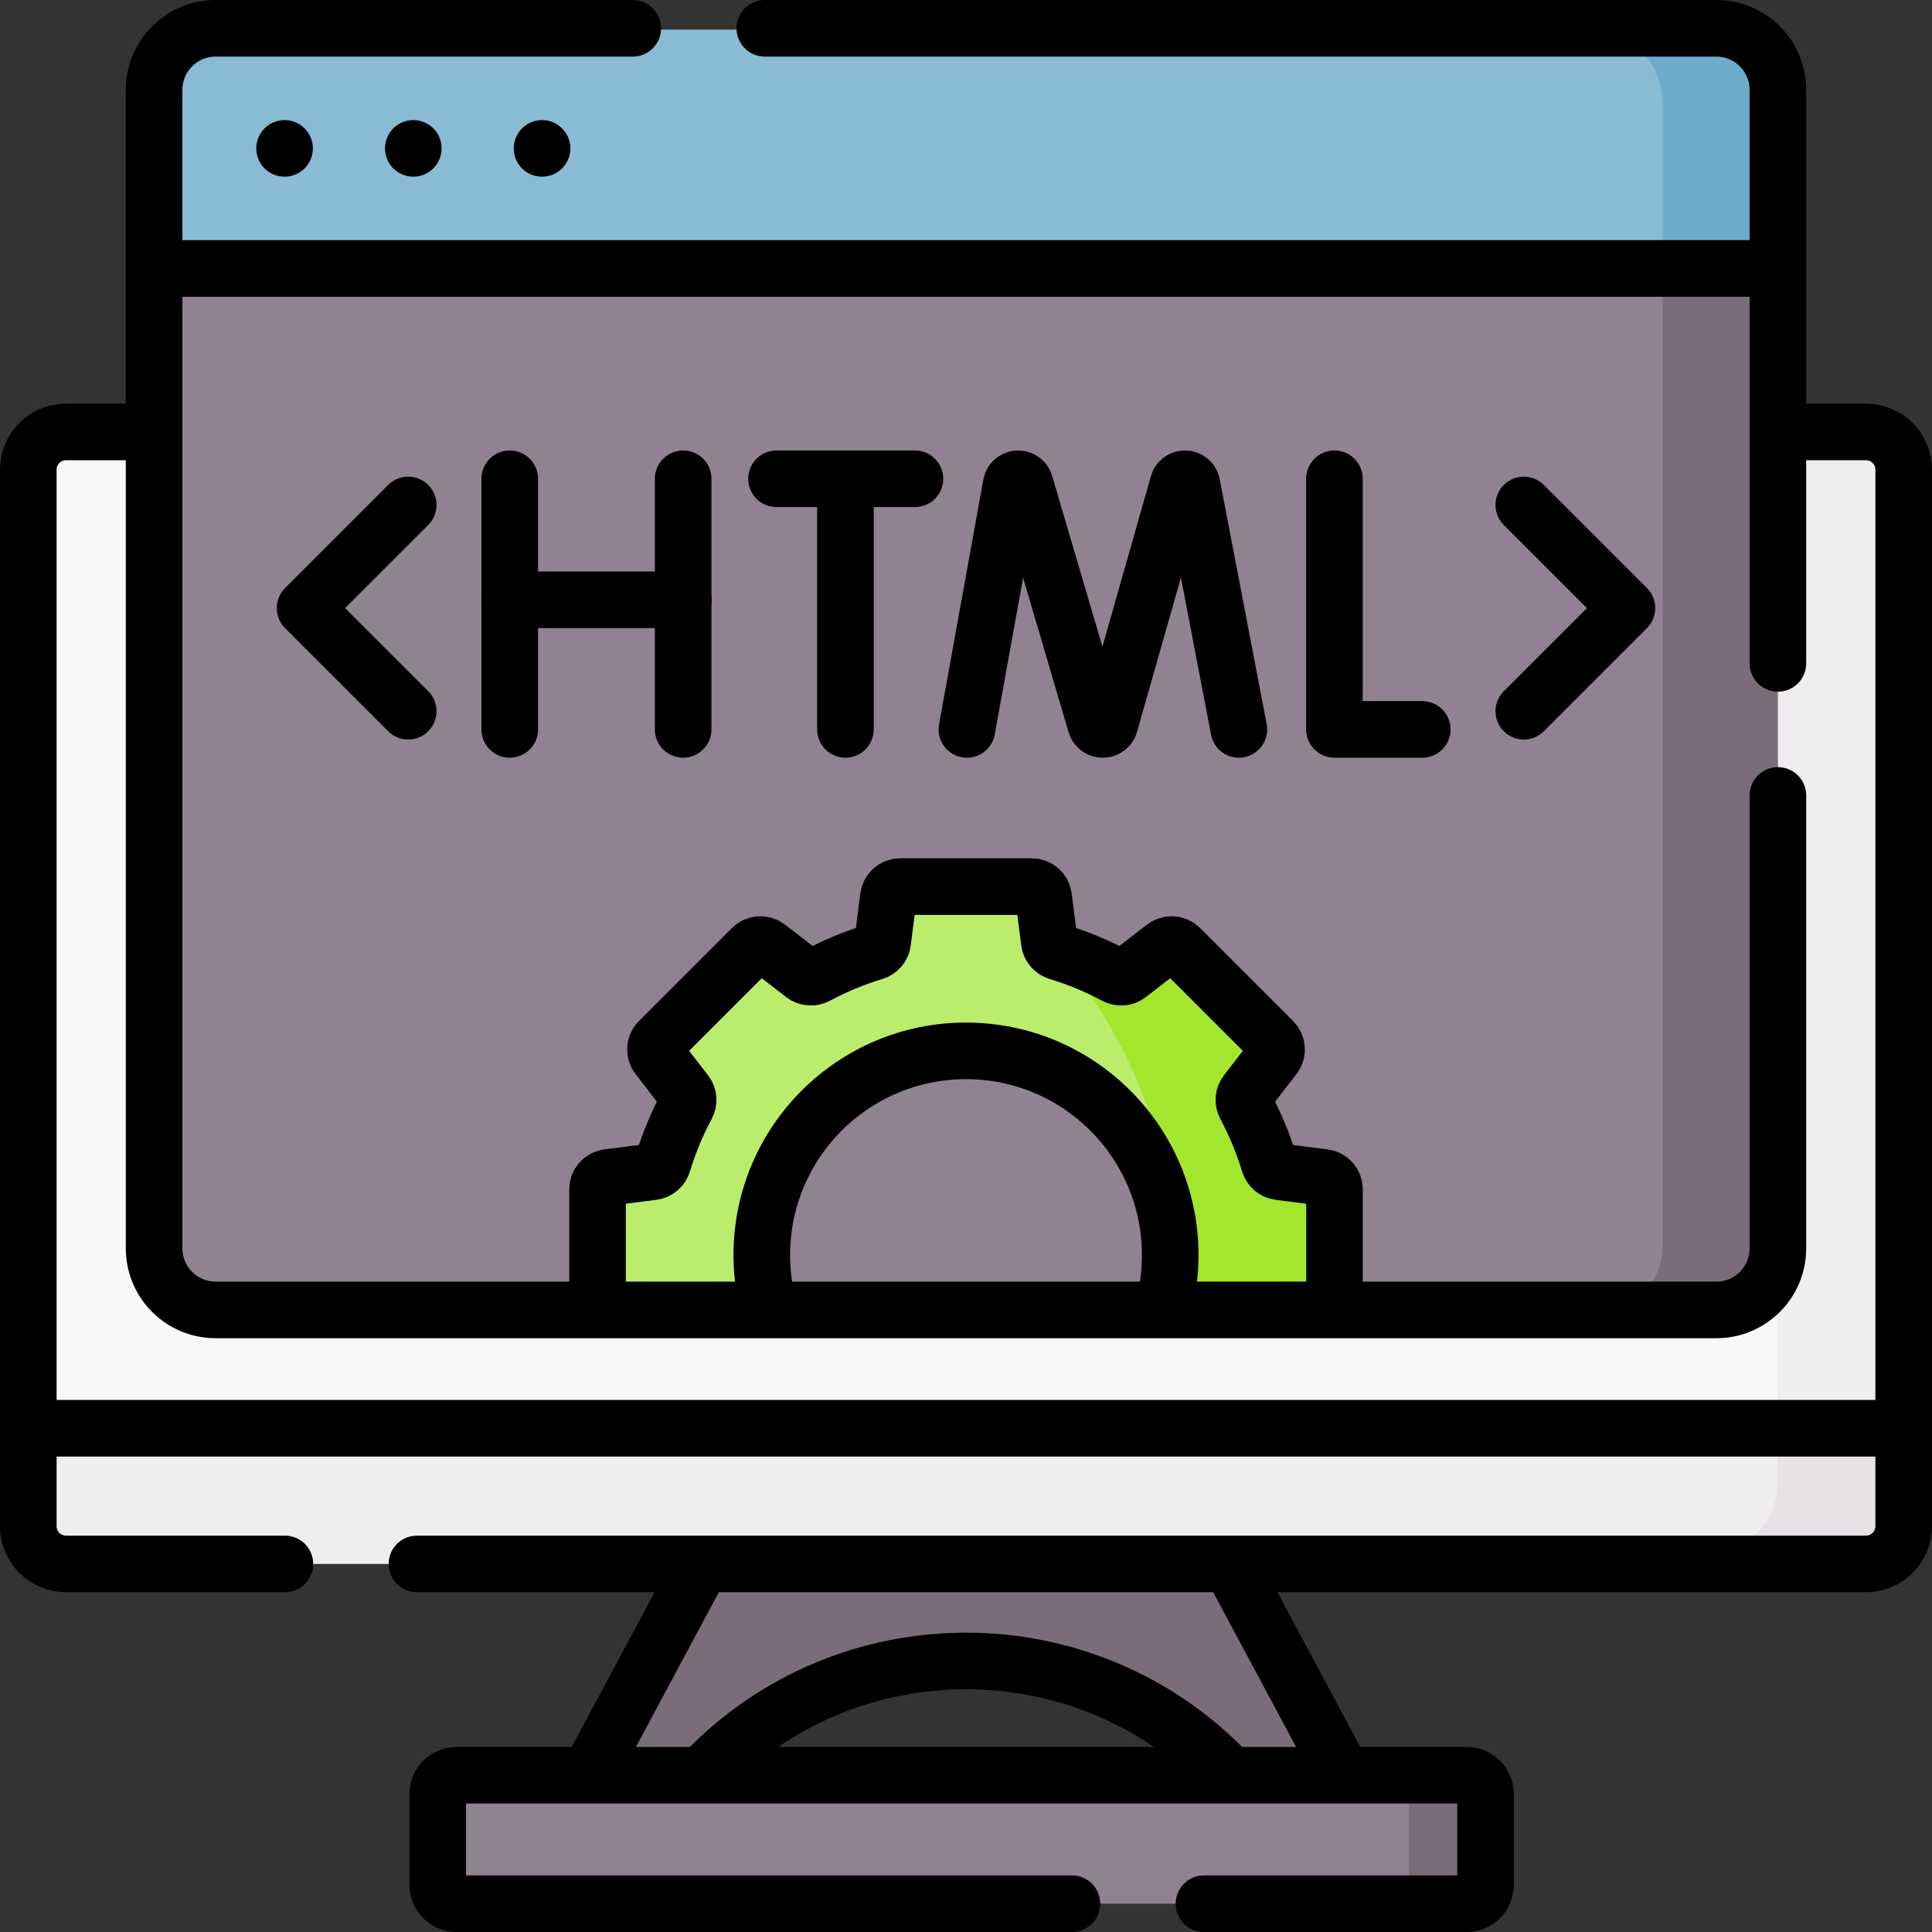
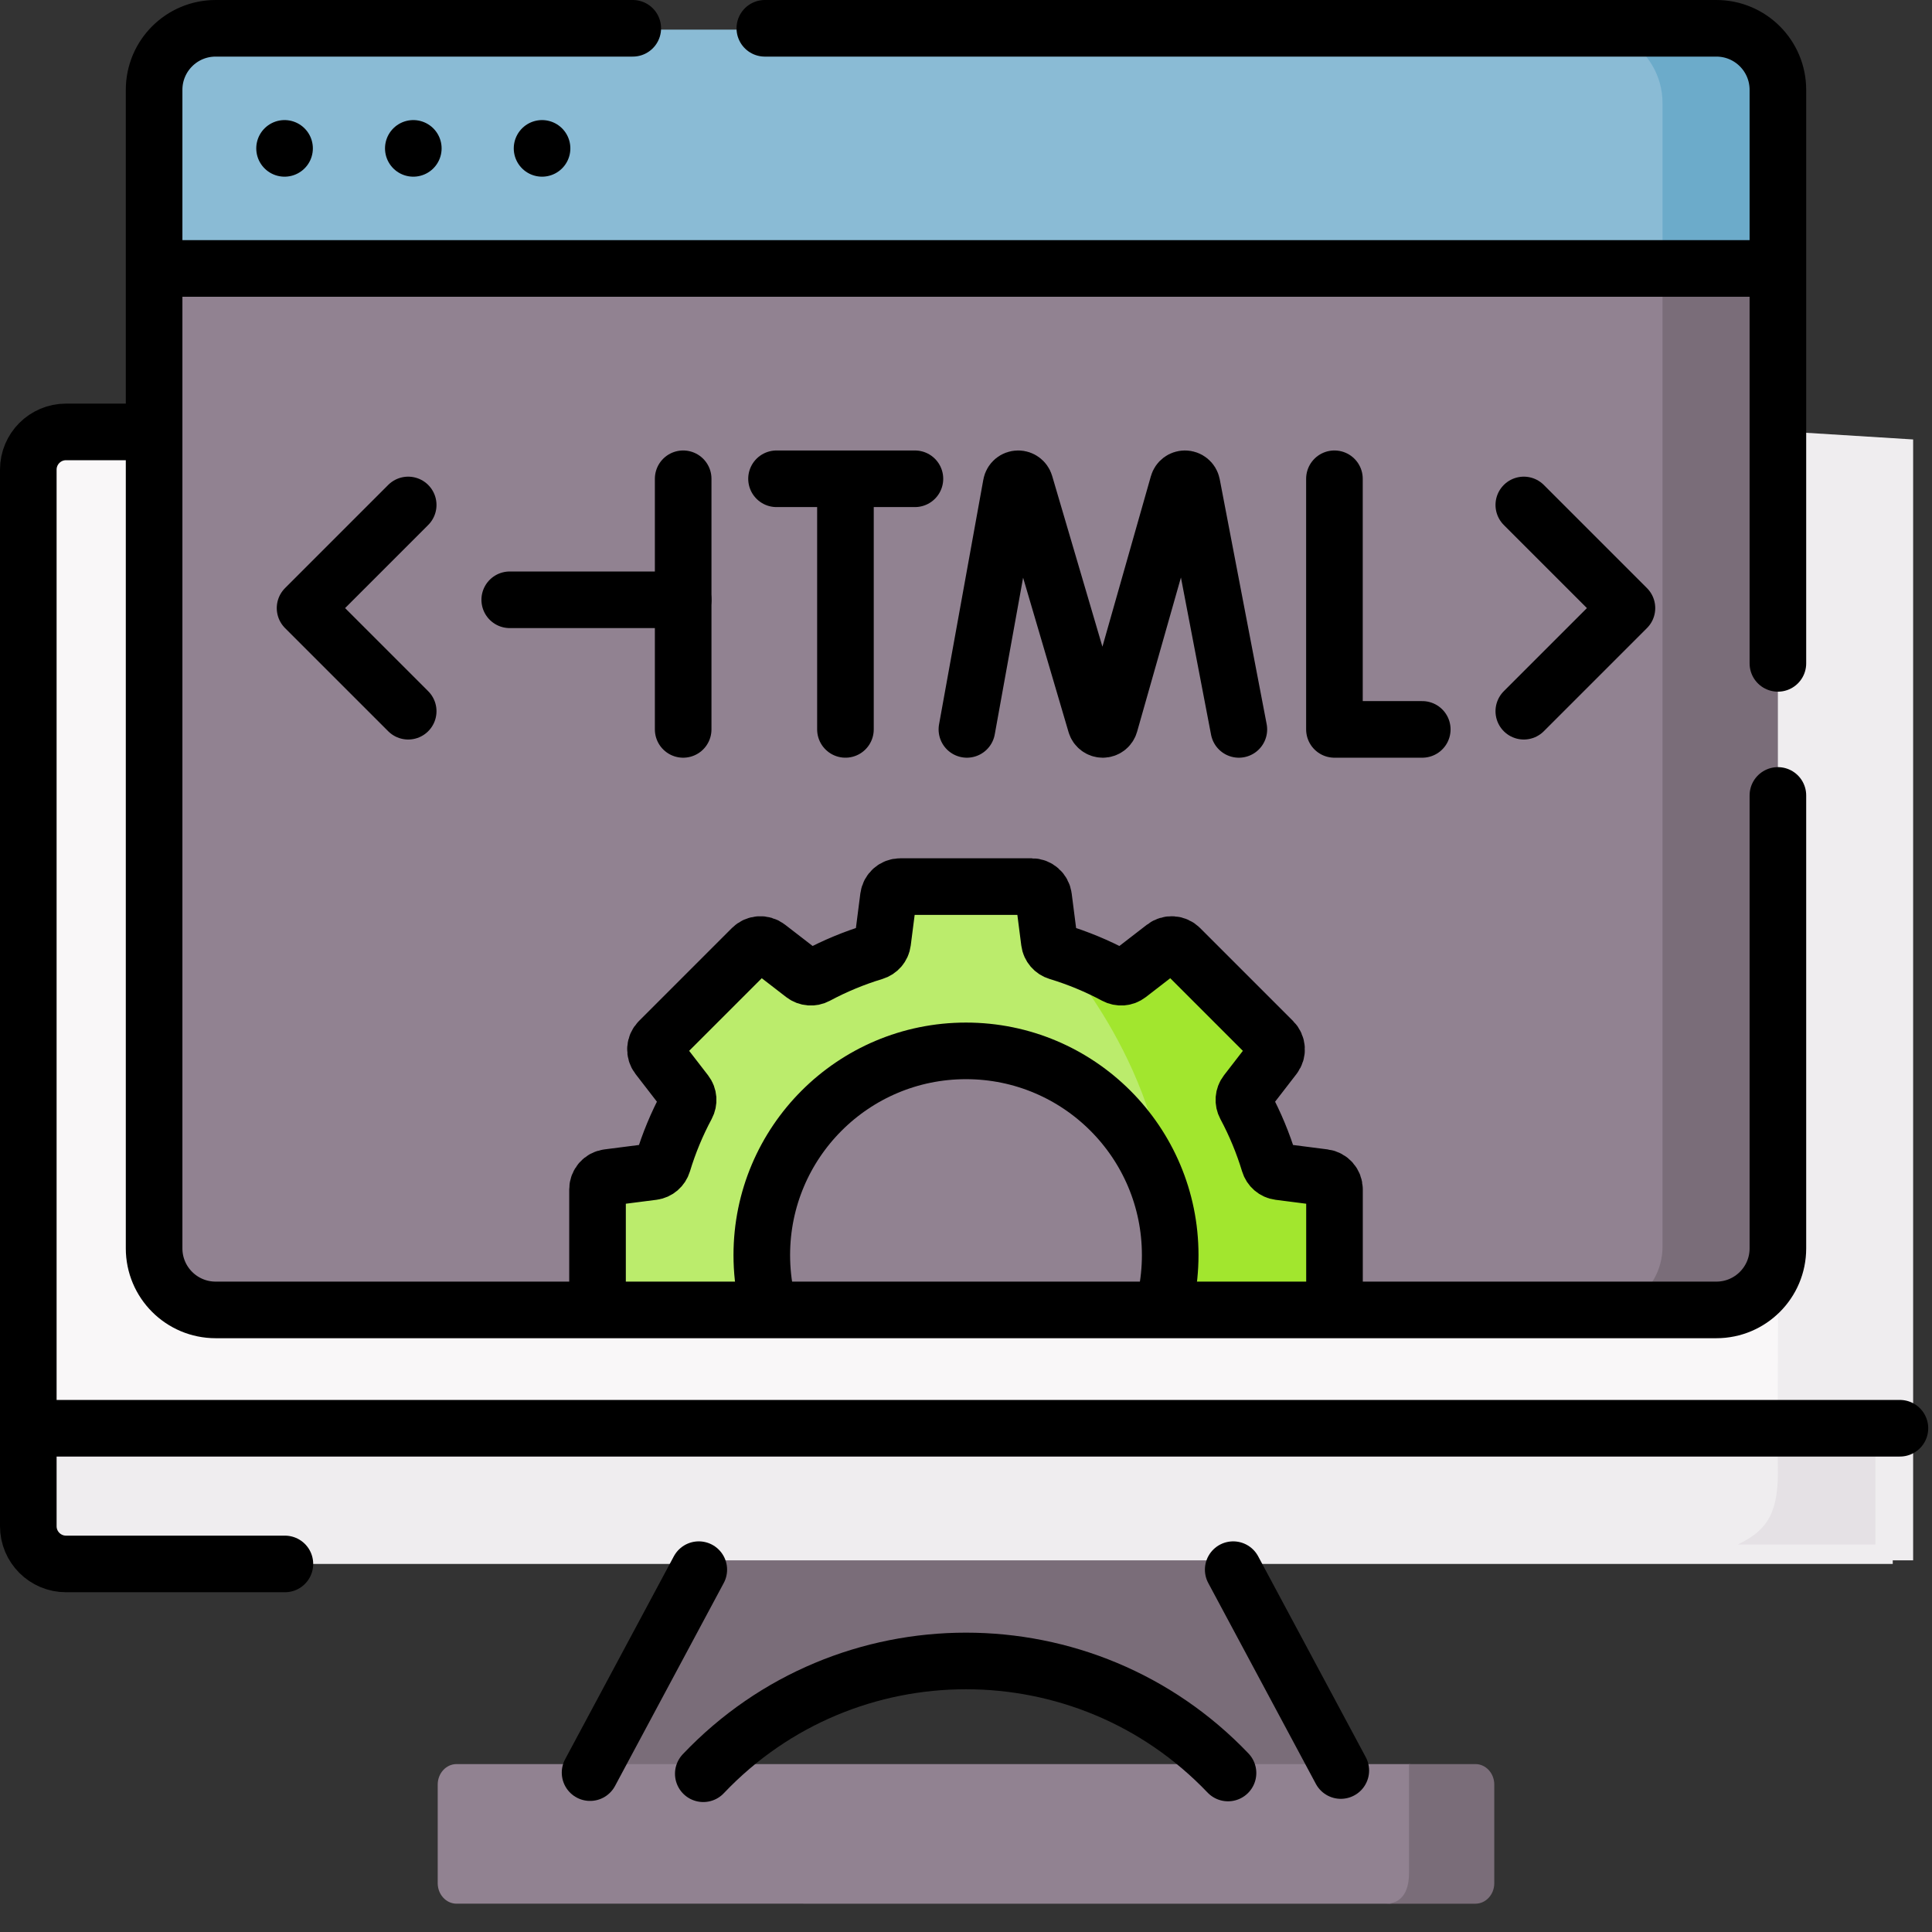
<svg xmlns="http://www.w3.org/2000/svg" version="1.1" id="Capa_1" x="0px" y="0px" viewBox="0 0 512 512" style="enable-background:new 0 0 512 512;" xml:space="preserve" height="20px" width="20px">
  <rect x="0" y="0" width="512" height="512" fill="#333333" stroke="none" />
  <g>
    <g>
      <g>
        <g>
          <g>
            <polygon style="fill:#F9F7F8;" points="501.597,116.46 10.399,116.46 10.399,378.501 27.202,389.349 483.312,389.349 &#10;&#09;&#09;&#09;&#09;&#09;&#09;501.597,378.501 &#09;&#09;&#09;&#09;&#09;" />
            <path style="fill:#EFEDEF;" d="M471.088,383.21c0,8.587-5.679,24.57-10.59,30.29h46.503V116.46l-35.842-2.231l-21.103,114.275&#10;&#09;&#09;&#09;&#09;&#09;&#09;l21.174,103.637C471.23,332.141,471.088,381.107,471.088,383.21z" />
            <polygon style="fill:#EFEDEF;" points="10.399,378.501 10.399,414.46 501.597,414.46 501.597,385.913 471.099,378.501 &#09;&#09;&#09;&#09;&#09;" />
          </g>
          <path style="fill:#E5E1E5;" d="M471.099,378.501c0,7.209,0.06,10.354,0.06,11.919c0,11.809-3.866,15.567-10.661,18.91H497&#10;&#09;&#09;&#09;&#09;&#09;v-30.829H471.099z" />
          <path style="fill:#7A6D79;" d="M355.329,468.735L326,472.46l0,0c-37.926-40.393-102.074-40.393-140,0l0,0l-29.626-3.169&#10;&#09;&#09;&#09;&#09;&#09;l29.888-55.791h139.477L355.329,468.735z" />
          <path style="fill:#918291;" d="M389.002,502.5l-20.872,2h-1l0,0l-246.132-0.004c-2.761,0-5-2.433-5-5.435v-26.126&#10;&#09;&#09;&#09;&#09;&#09;c0-3.002,2.239-5.435,5-5.435h252.408l15.596,2c2.761,0,5,2.433,5,5.435v22.13C394.002,500.067,391.763,502.5,389.002,502.5z" />
          <path style="fill:#7A6D79;" d="M396.002,472.935v26.13c0,3-2.24,5.435-5,5.435H367.13c5.807,0,6.275-5.61,6.275-8.197V467.5&#10;&#09;&#09;&#09;&#09;&#09;h17.596C393.762,467.5,396.002,469.935,396.002,472.935z" />
        </g>
        <g>
          <g>
            <path style="fill:#918291;" d="M55.841,347.141c-8.284,0-15-6.716-15-15V72.189l10-46.141c0-8.284,6.716-15,15-15&#10;&#09;&#09;&#09;&#09;&#09;&#09;l373.371,3.088c8.284,0,21.947,6.716,21.947,11.041v286.145c0,12.243-14.849,32.861-23.133,32.861l-9.073,2.957h-75.297&#10;&#09;&#09;&#09;&#09;&#09;&#09;l-98.29-17.572l-97.02,17.572H55.841z" />
          </g>
          <path style="fill:#8ABBD5;" d="M467.219,26.464v42.437l-26.633,3.189L40.841,72.189V22.845c0-8.29,6.72-15,15-15h370.44&#10;&#09;&#09;&#09;&#09;&#09;l23.357,1.038C457.918,8.883,467.219,18.174,467.219,26.464z" />
          <g>
            <path style="fill:#7A6D79;" d="M458.914,63.43l12.245,8.66v260.051c0,8.284-6.716,15-15,15h-27.206l3.162-1.872&#10;&#09;&#09;&#09;&#09;&#09;&#09;c5.25-3.109,8.471-8.757,8.471-14.859V72.09L458.914,63.43z" />
            <path style="fill:#6CABCA;" d="M471.159,22.845V72.09h-30.574V27.287c0-7.218-3.959-13.855-10.31-17.285l-3.994-2.157h29.878&#10;&#09;&#09;&#09;&#09;&#09;&#09;C464.439,7.845,471.159,14.555,471.159,22.845z" />
          </g>
        </g>
        <g>
          <path style="fill:#BBEC6C;" d="M349.587,317.125v27.05l-41.307,2.966l-10.32-1.53l-42.59-6.3l-51.65,7.83h-45.38V316.2&#10;&#09;&#09;&#09;&#09;&#09;c0-1.89,1.41-3.49,3.29-3.74l11-1.41c1.45-0.18,2.68-1.18,3.11-2.58c1.57-5.13,3.62-10.05,6.1-14.7&#10;&#09;&#09;&#09;&#09;&#09;c0.68-1.3,0.52-2.88-0.37-4.03l-6.79-8.78c-1.15-1.5-1.02-3.63,0.32-4.97l23.89-23.89c1.34-1.34,3.47-1.48,4.97-0.32l8.78,6.78&#10;&#09;&#09;&#09;&#09;&#09;c1.16,0.9,2.74,1.06,4.03,0.37c4.66-2.47,9.58-4.52,14.7-6.09c1.4-0.43,2.4-1.66,2.59-3.11l1.41-11&#10;&#09;&#09;&#09;&#09;&#09;c0.24-1.88,1.84-3.29,3.74-3.29h33.78c1.9,0,3.5,1.41,3.74,3.29l1.41,11c0.19,1.45,1.19,2.68,2.59,3.11&#10;&#09;&#09;&#09;&#09;&#09;c5.12,1.57,11.019,5.785,15.679,8.255c1.29,0.69,2.87,0.53,4.03-0.37l8.457-4.492c1.5-1.16,3.63-1.02,4.97,0.32l18.5,19.942&#10;&#09;&#09;&#09;&#09;&#09;c1.34,1.34,1.47,3.47,0.32,4.97l-5.825,7.621c-0.89,1.15-1.341,2.046-0.661,3.346c0.07,0.12,0.431,0.934,0.491,1.064&#10;&#09;&#09;&#09;&#09;&#09;c2.39,4.55,5.879,13.065,7.409,18.055c0.43,1.4,1.66,2.4,3.11,2.58l9.187-0.745&#10;&#09;&#09;&#09;&#09;&#09;C348.177,313.635,349.587,315.235,349.587,317.125z" />
          <path style="fill:#A2E62E;" d="M353.66,316.2v30.94h-45.38l-10.32-1.53l11.382-21.689c0-39.92-28.712-71.081-28.712-71.081&#10;&#09;&#09;&#09;&#09;&#09;c5.12,1.57,10.04,3.62,14.7,6.09c1.29,0.69,2.87,0.53,4.03-0.37l8.78-6.78c1.5-1.16,3.63-1.02,4.97,0.32L337,275.99&#10;&#09;&#09;&#09;&#09;&#09;c1.34,1.34,1.47,3.47,0.32,4.97l-6.79,8.78c-0.89,1.15-1.05,2.73-0.37,4.03c0.07,0.12,0.14,0.25,0.2,0.38&#10;&#09;&#09;&#09;&#09;&#09;c2.39,4.55,4.37,9.33,5.9,14.32c0.43,1.4,1.66,2.4,3.11,2.58l11,1.41C352.25,312.71,353.66,314.31,353.66,316.2z" />
          <path style="fill:#918291;" d="M203.725,347.142c-1.201-4.479-1.841-9.188-1.841-14.047c0-29.888,24.229-54.116,54.116-54.116&#10;&#09;&#09;&#09;&#09;&#09;c29.888,0,54.116,24.229,54.116,54.116c0,4.858-0.64,9.567-1.841,14.047H203.725z" />
        </g>
      </g>
    </g>
    <g>
-       <path style="fill:none;stroke:#000000;stroke-width:15;stroke-linecap:round;stroke-linejoin:round;stroke-miterlimit:10;" d="&#10;&#09;&#09;&#09;M319.07,504.5h69.61c2.76,0,5-2.24,5-5v-24.04c0-2.76-2.24-5-5-5H121.01c-2.77,0-5,2.24-5,5v24.04c0,2.76,2.23,5,5,5h163.06" />
-       <path style="fill:none;stroke:#000000;stroke-width:15;stroke-linecap:round;stroke-linejoin:round;stroke-miterlimit:10;" d="&#10;&#09;&#09;&#09;M473.88,114.46h20.62c5.52,0,10,4.48,10,10v280c0,5.52-4.48,10-10,10h-384" />
      <path style="fill:none;stroke:#000000;stroke-width:15;stroke-linecap:round;stroke-linejoin:round;stroke-miterlimit:10;" d="&#10;&#09;&#09;&#09;M75.5,414.46h-58c-5.52,0-10-4.48-10-10v-280c0-5.52,4.48-10,10-10h20.75" />
      <line style="fill:none;stroke:#000000;stroke-width:15;stroke-linecap:round;stroke-linejoin:round;stroke-miterlimit:10;" x1="355.329" y1="469.207" x2="326.813" y2="415.977" />
      <path style="fill:none;stroke:#000000;stroke-width:15;stroke-linecap:round;stroke-linejoin:round;stroke-miterlimit:10;" d="&#10;&#09;&#09;&#09;M186.378,470.059c18.92-19.933,44.271-29.889,69.622-29.889c25.268,0,50.536,9.892,69.436,29.694" />
      <line style="fill:none;stroke:#000000;stroke-width:15;stroke-linecap:round;stroke-linejoin:round;stroke-miterlimit:10;" x1="185.187" y1="415.977" x2="156.374" y2="469.763" />
      <line style="fill:none;stroke:#000000;stroke-width:15;stroke-linecap:round;stroke-linejoin:round;stroke-miterlimit:10;" x1="8.5" y1="378.501" x2="503.5" y2="378.501" />
      <path style="fill:none;stroke:#000000;stroke-width:15;stroke-linecap:round;stroke-linejoin:round;stroke-miterlimit:10;" d="&#10;&#09;&#09;&#09;M471.16,210.8v120.03c0,9.01-7.3,16.31-16.31,16.31H57.15c-9.01,0-16.31-7.3-16.31-16.31V23.81c0-9.01,7.3-16.31,16.31-16.31&#10;&#09;&#09;&#09;h110.54 M202.69,7.5h252.16c9.01,0,16.31,7.3,16.31,16.31V175.8" />
      <g>
        <g>
          <g>
            <path style="fill:none;stroke:#000000;stroke-width:15;stroke-linecap:round;stroke-linejoin:round;stroke-miterlimit:10;" d="&#10;&#09;&#09;&#09;&#09;&#09;&#09;M256.238,193.299l11.737-64.872c0.162-0.896,0.942-1.547,1.852-1.547l0,0c0.835,0,1.57,0.55,1.806,1.351l18.739,63.669&#10;&#09;&#09;&#09;&#09;&#09;&#09;c0.244,0.83,1.006,1.4,1.872,1.4l0,0c0.872,0,1.638-0.579,1.877-1.417l18.09-63.635c0.23-0.809,0.969-1.368,1.811-1.368h0.004&#10;&#09;&#09;&#09;&#09;&#09;&#09;c0.903,0,1.679,0.641,1.849,1.528l12.435,64.892" />
          </g>
          <g>
            <polyline style="fill:none;stroke:#000000;stroke-width:15;stroke-linecap:round;stroke-linejoin:round;stroke-miterlimit:10;" points="&#10;&#09;&#09;&#09;&#09;&#09;&#09;353.639,126.879 353.639,193.299 376.916,193.299 &#09;&#09;&#09;&#09;&#09;" />
          </g>
          <g>
-             <line style="fill:none;stroke:#000000;stroke-width:15;stroke-linecap:round;stroke-linejoin:round;stroke-miterlimit:10;" x1="135.084" y1="126.879" x2="135.084" y2="193.299" />
            <line style="fill:none;stroke:#000000;stroke-width:15;stroke-linecap:round;stroke-linejoin:round;stroke-miterlimit:10;" x1="181.047" y1="126.879" x2="181.047" y2="193.299" />
            <line style="fill:none;stroke:#000000;stroke-width:15;stroke-linecap:round;stroke-linejoin:round;stroke-miterlimit:10;" x1="135.084" y1="158.95" x2="181.047" y2="158.95" />
          </g>
          <g>
            <line style="fill:none;stroke:#000000;stroke-width:15;stroke-linecap:round;stroke-linejoin:round;stroke-miterlimit:10;" x1="205.786" y1="126.881" x2="242.464" y2="126.881" />
            <line style="fill:none;stroke:#000000;stroke-width:15;stroke-linecap:round;stroke-linejoin:round;stroke-miterlimit:10;" x1="224.051" y1="129.002" x2="224.051" y2="193.297" />
          </g>
        </g>
      </g>
      <g>
        <polyline style="fill:none;stroke:#000000;stroke-width:15;stroke-linecap:round;stroke-linejoin:round;stroke-miterlimit:10;" points="&#10;&#09;&#09;&#09;&#09;108.176,188.48 80.845,161.15 108.176,133.819 &#09;&#09;&#09;" />
        <polyline style="fill:none;stroke:#000000;stroke-width:15;stroke-linecap:round;stroke-linejoin:round;stroke-miterlimit:10;" points="&#10;&#09;&#09;&#09;&#09;403.824,188.48 431.155,161.15 403.824,133.819 &#09;&#09;&#09;" />
      </g>
      <line style="fill:none;stroke:#000000;stroke-width:15;stroke-linecap:round;stroke-linejoin:round;stroke-miterlimit:10;" x1="468.447" y1="71.145" x2="43.553" y2="71.145" />
      <line style="fill:none;stroke:#000000;stroke-width:15;stroke-linecap:round;stroke-linejoin:round;stroke-miterlimit:10;" x1="143.651" y1="39.322" x2="143.651" y2="39.322" />
      <line style="fill:none;stroke:#000000;stroke-width:15;stroke-linecap:round;stroke-linejoin:round;stroke-miterlimit:10;" x1="109.531" y1="39.322" x2="109.531" y2="39.322" />
      <line style="fill:none;stroke:#000000;stroke-width:15;stroke-linecap:round;stroke-linejoin:round;stroke-miterlimit:10;" x1="75.411" y1="39.322" x2="75.411" y2="39.322" />
      <g>
        <path style="fill:none;stroke:#000000;stroke-width:15;stroke-linecap:round;stroke-linejoin:round;stroke-miterlimit:10;" d="&#10;&#09;&#09;&#09;&#09;M353.655,343.515v-28.331c0-1.592-1.183-2.936-2.762-3.138l-11.917-1.528c-1.249-0.16-2.268-1.051-2.633-2.256&#10;&#09;&#09;&#09;&#09;c-1.611-5.324-3.736-10.424-6.318-15.242c-0.595-1.111-0.504-2.462,0.266-3.459l7.348-9.511c0.973-1.26,0.859-3.046-0.266-4.172&#10;&#09;&#09;&#09;&#09;l-24.642-24.642c-1.126-1.126-2.912-1.24-4.172-0.266l-9.511,7.348c-0.997,0.77-2.348,0.861-3.459,0.266&#10;&#09;&#09;&#09;&#09;c-4.819-2.582-9.919-4.707-15.242-6.318c-1.205-0.365-2.096-1.384-2.256-2.633l-1.528-11.917&#10;&#09;&#09;&#09;&#09;c-0.202-1.579-1.547-2.762-3.138-2.762h-34.849c-1.592,0-2.936,1.183-3.138,2.762l-1.528,11.917&#10;&#09;&#09;&#09;&#09;c-0.16,1.249-1.051,2.268-2.256,2.633c-5.324,1.611-10.424,3.736-15.242,6.318c-1.111,0.595-2.462,0.504-3.459-0.266&#10;&#09;&#09;&#09;&#09;l-9.511-7.348c-1.26-0.973-3.046-0.859-4.172,0.266l-24.642,24.642c-1.126,1.126-1.24,2.912-0.266,4.172l7.348,9.511&#10;&#09;&#09;&#09;&#09;c0.77,0.997,0.861,2.348,0.266,3.459c-2.582,4.819-4.707,9.919-6.318,15.242c-0.365,1.205-1.384,2.096-2.633,2.256l-11.917,1.528&#10;&#09;&#09;&#09;&#09;c-1.579,0.203-2.762,1.547-2.762,3.138v28.99" />
        <path style="fill:none;stroke:#000000;stroke-width:15;stroke-linecap:round;stroke-linejoin:round;stroke-miterlimit:10;" d="&#10;&#09;&#09;&#09;&#09;M203.123,344.175c-0.811-3.727-1.239-7.596-1.239-11.566c0-29.888,24.229-54.116,54.116-54.116&#10;&#09;&#09;&#09;&#09;c29.888,0,54.116,24.229,54.116,54.116c0,3.736-0.379,7.383-1.099,10.906" />
      </g>
    </g>
  </g>
  <g>
</g>
  <g>
</g>
  <g>
</g>
  <g>
</g>
  <g>
</g>
  <g>
</g>
  <g>
</g>
  <g>
</g>
  <g>
</g>
  <g>
</g>
  <g>
</g>
  <g>
</g>
  <g>
</g>
  <g>
</g>
  <g>
</g>
</svg>